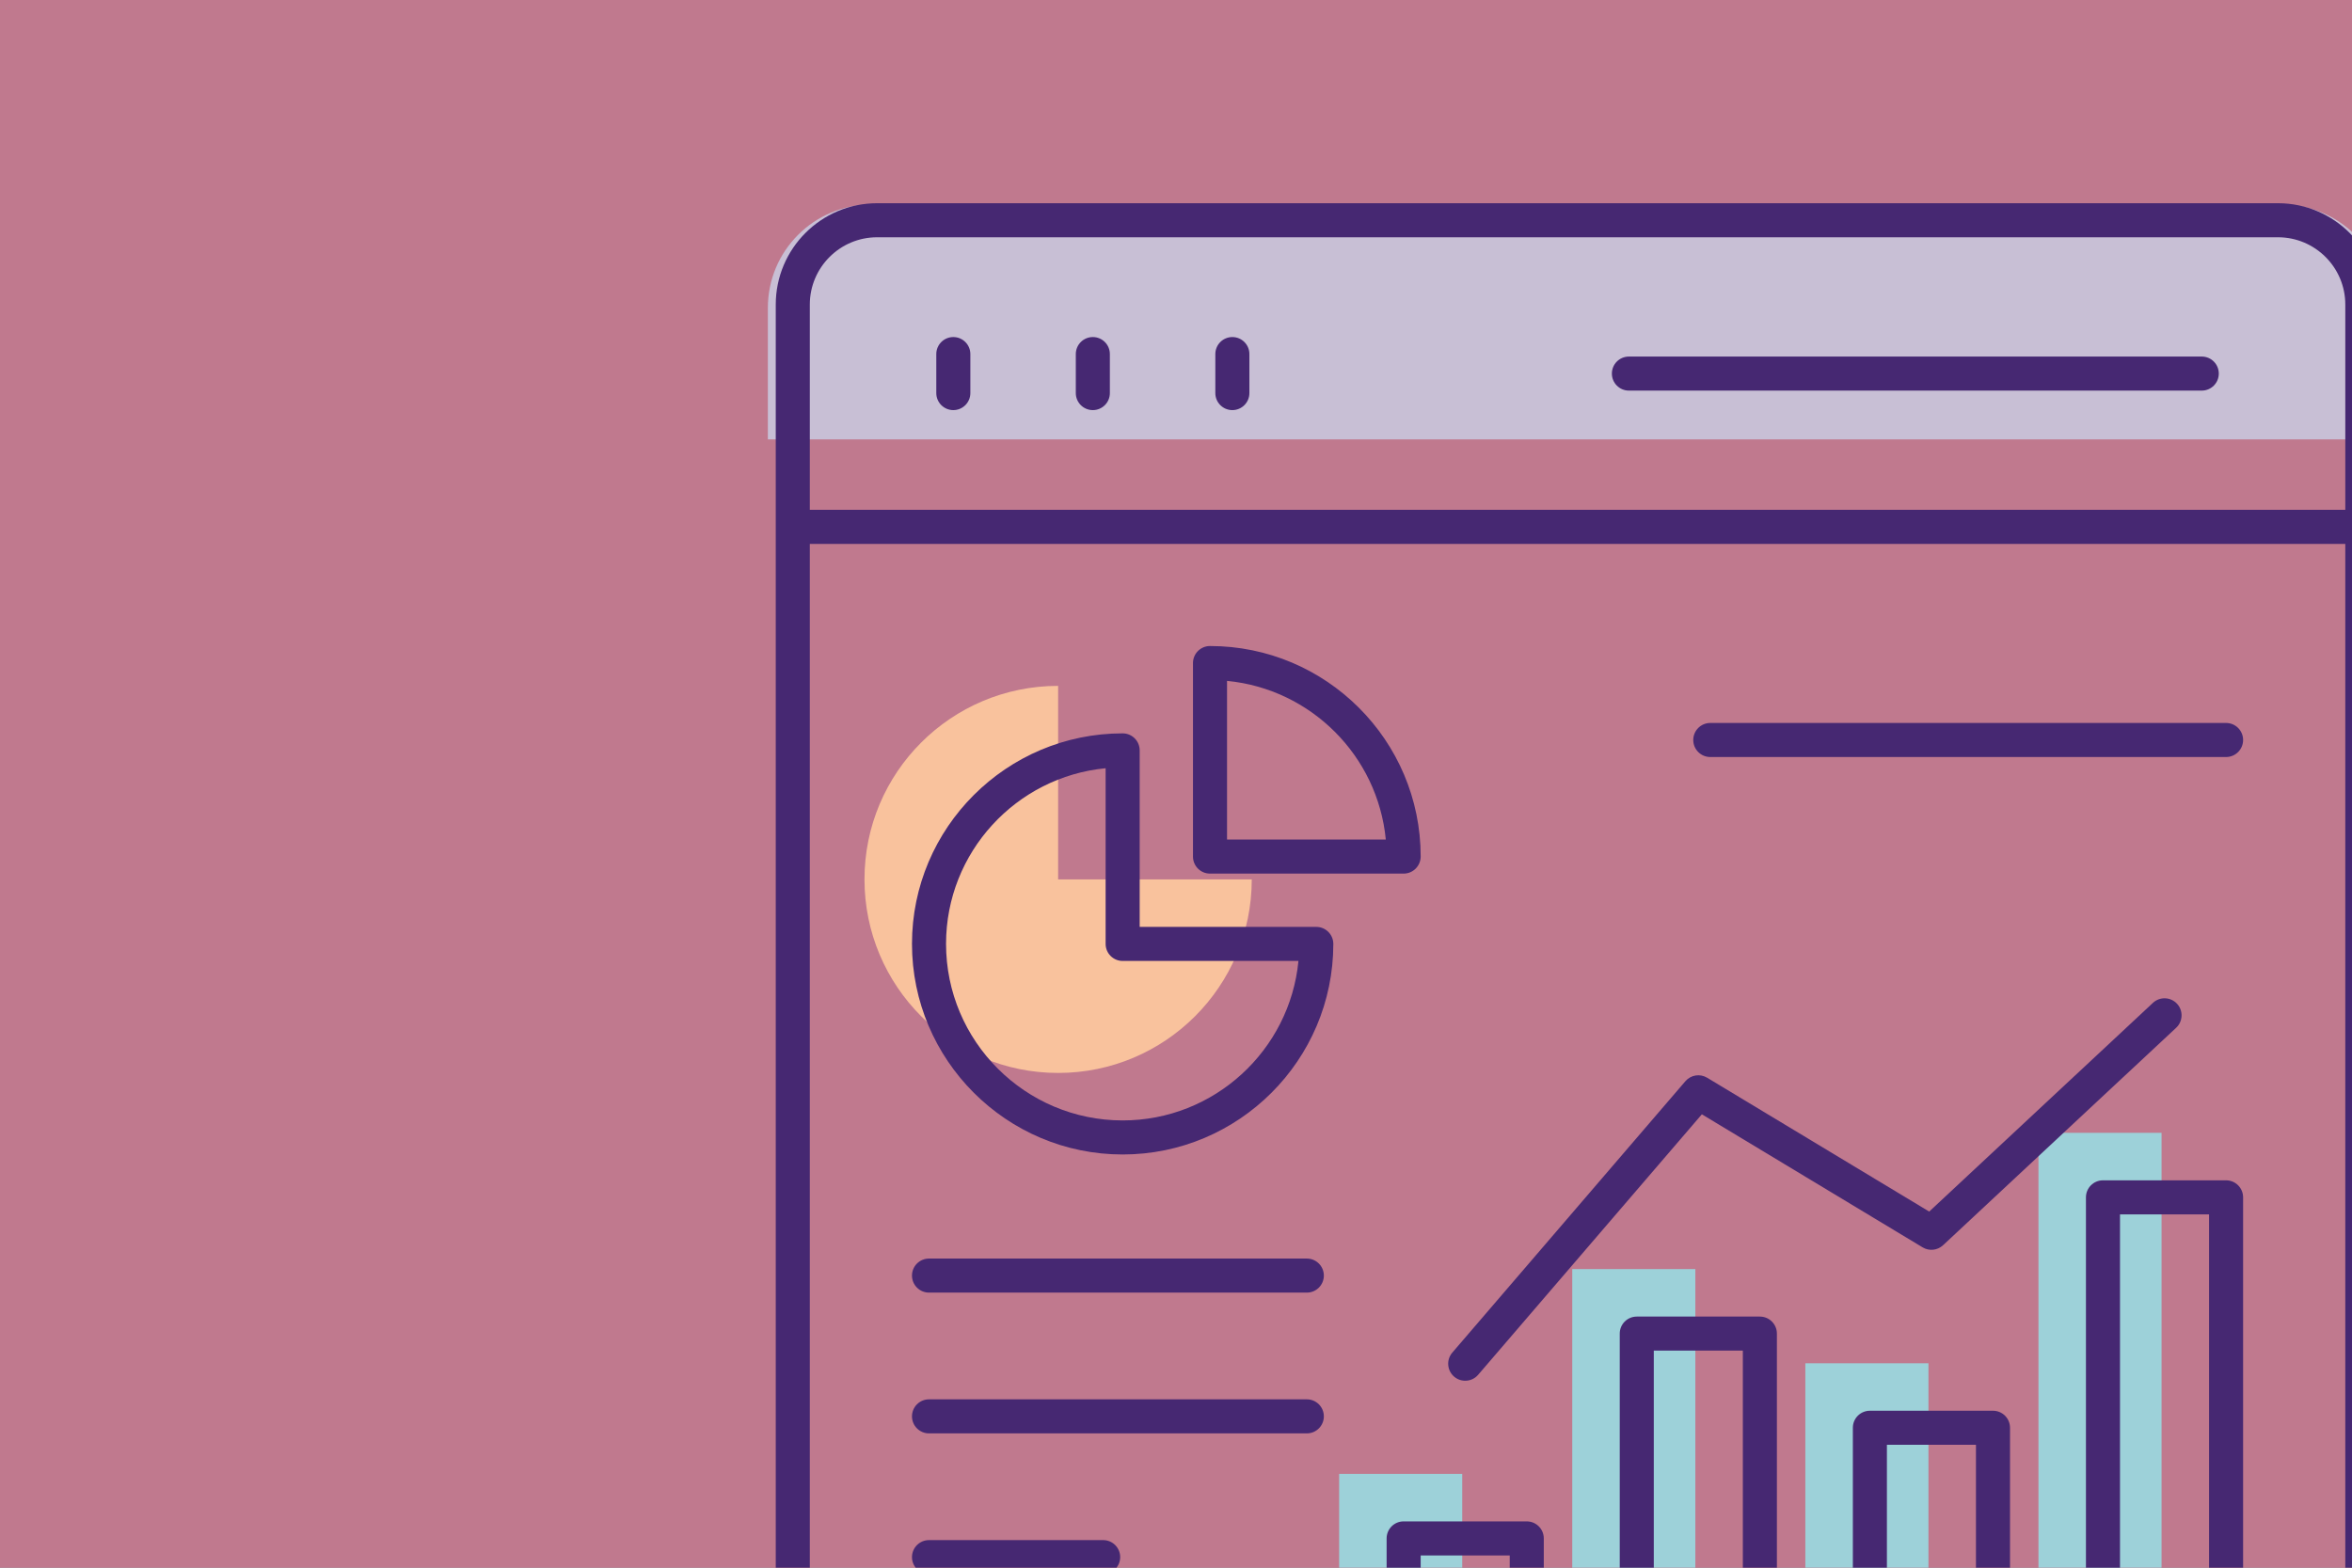
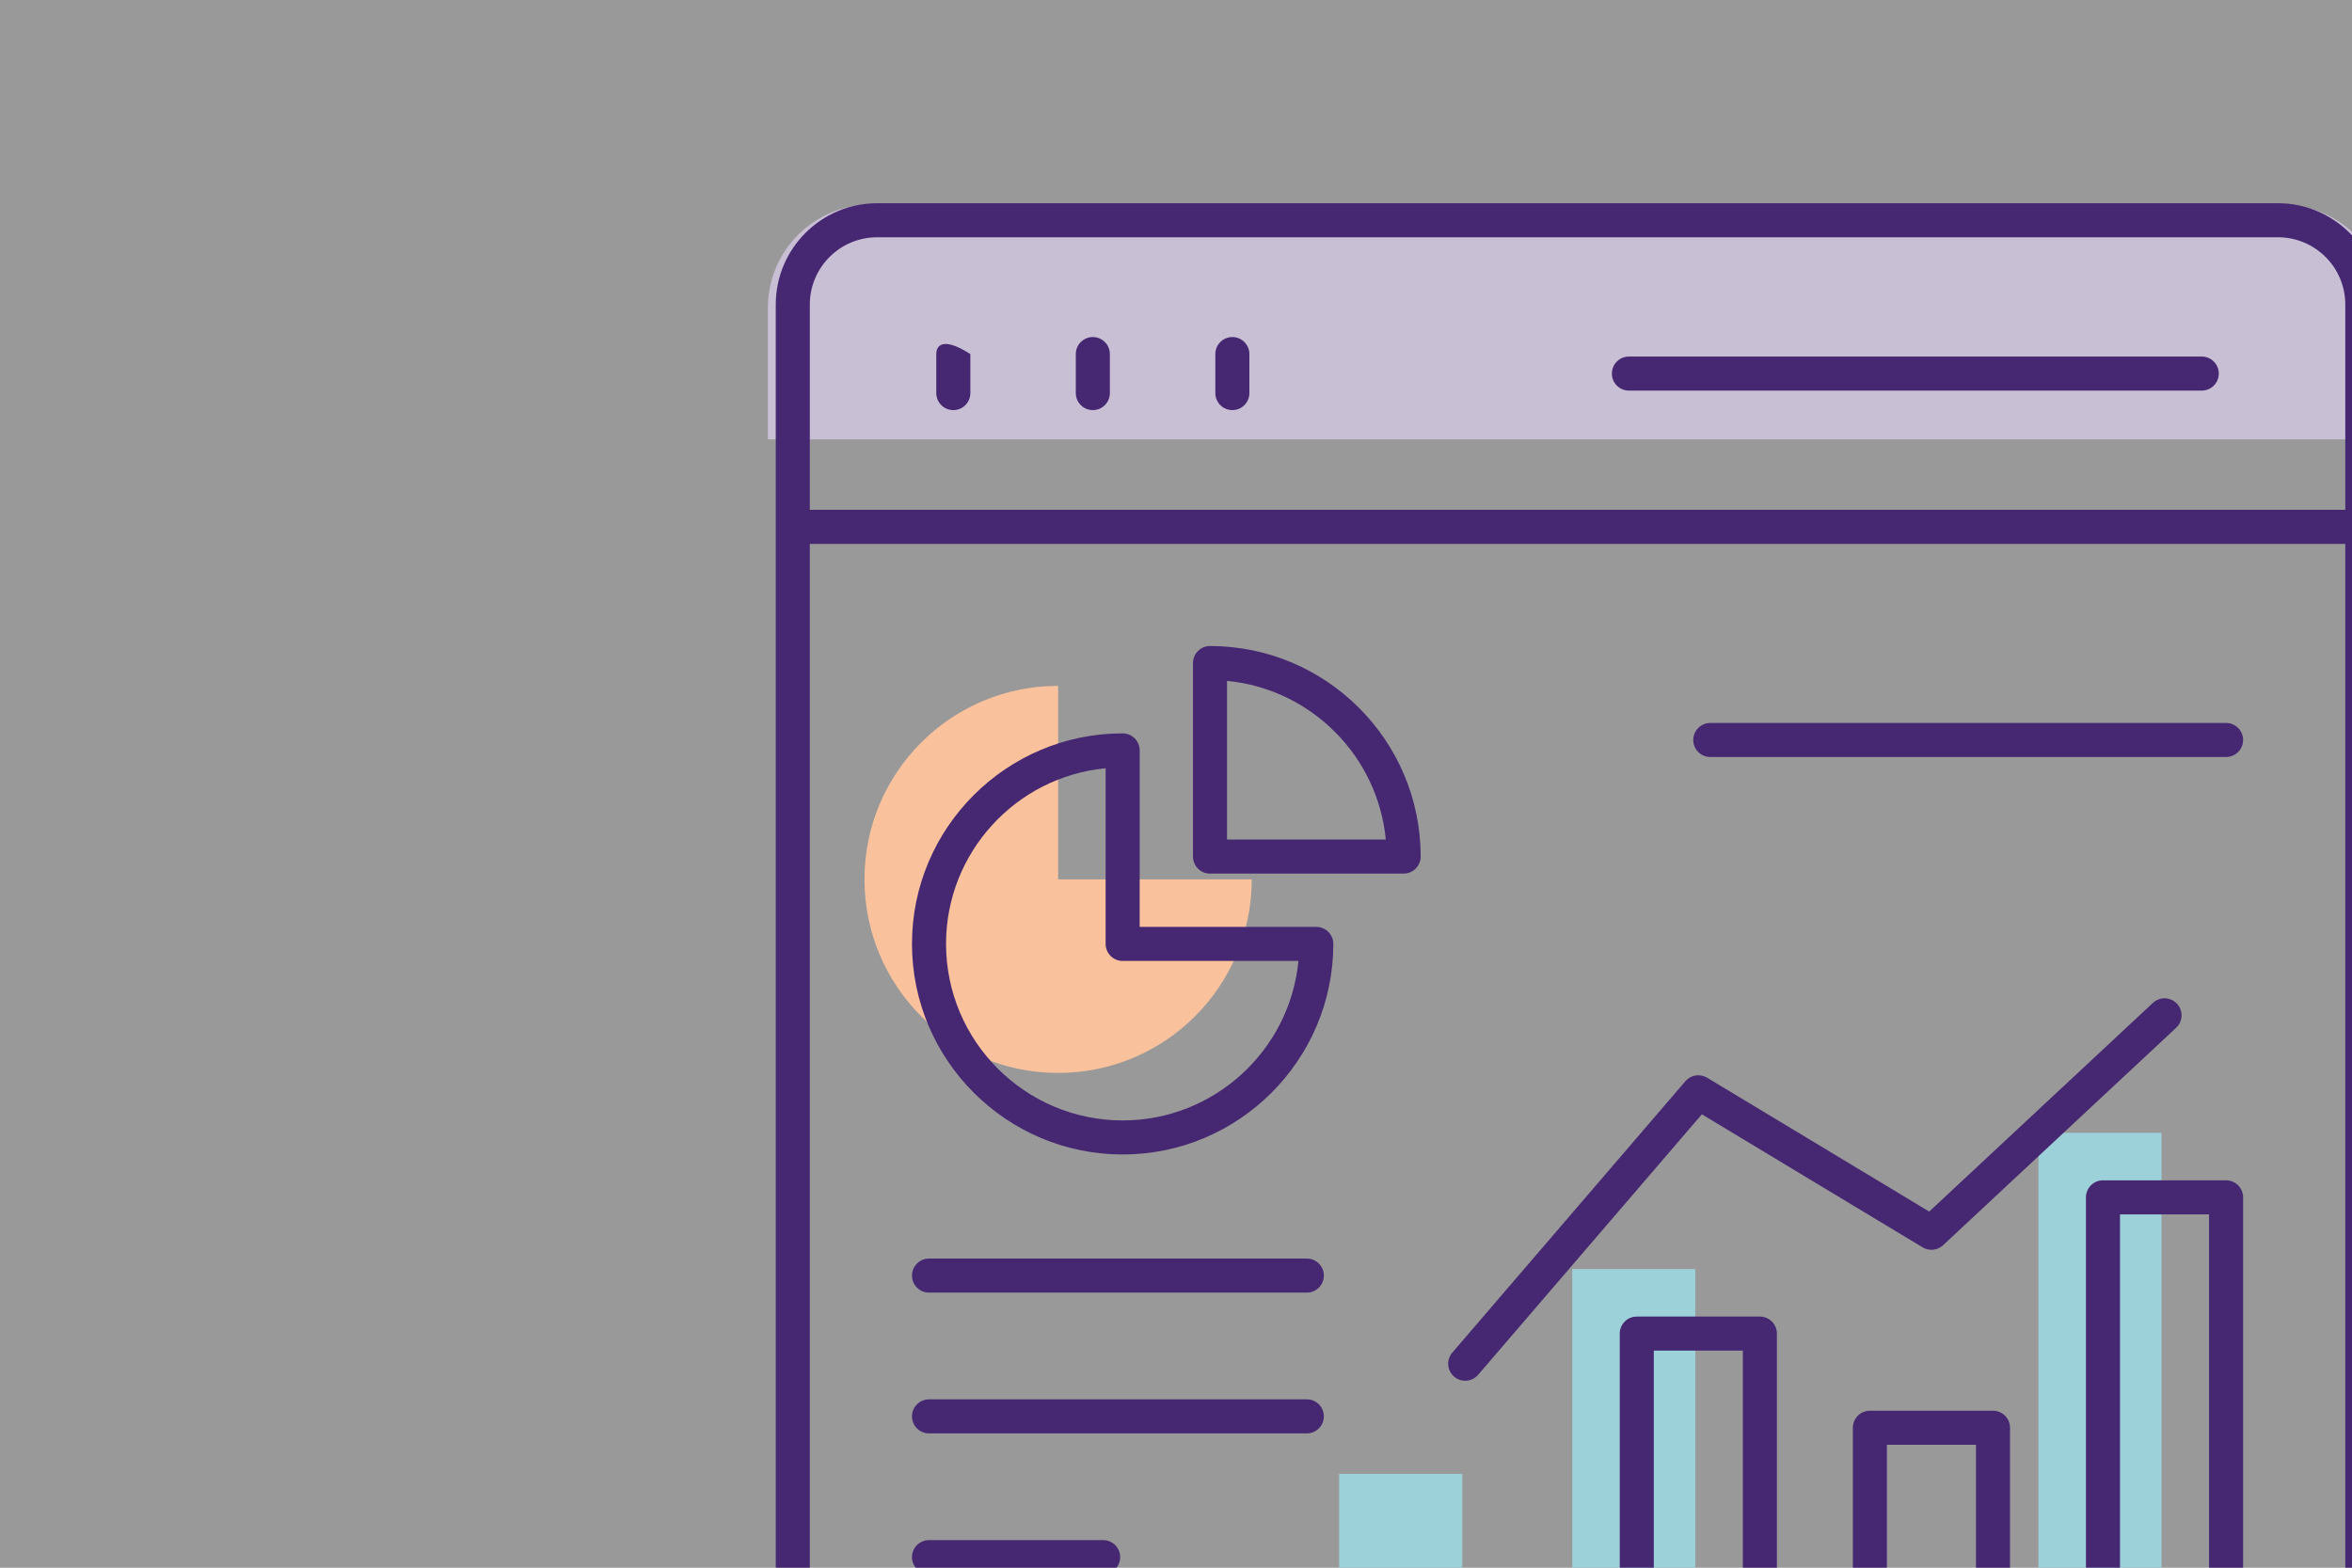
<svg xmlns="http://www.w3.org/2000/svg" width="729" height="486" viewBox="0 0 729 486" fill="none">
  <rect x="0" y="0" width="729" height="486" fill="#808080" stroke="none" />
  <g clip-path="url(#clip0_2100_115)">
-     <rect width="729" height="486" fill="#B05772" />
    <rect width="729" height="486" fill="white" fill-opacity="0.2" />
    <path d="M631.816 351.191H669.973V502.2H631.816V351.191Z" fill="#9DD1D9" />
-     <path d="M559.566 422.621H597.723V502.199H559.566V422.621Z" fill="#9DD1D9" />
    <path d="M487.316 393.431H525.473V502.201H487.316V393.431Z" fill="#9DD1D9" />
    <path d="M415.062 456.926H453.219V502.2H415.062V456.926Z" fill="#9DD1D9" />
    <path d="M327.965 272.625V212.627C294.806 212.627 267.945 239.488 267.945 272.604C267.945 305.763 294.806 332.623 327.965 332.623C361.117 332.623 387.972 305.774 387.984 272.625H327.965Z" fill="#F9C29D" />
    <path d="M739.322 136.214V95.421C739.322 77.748 724.995 63.422 707.323 63.422H269.999C252.327 63.422 238 77.748 238 95.421V136.214H739.322Z" fill="#C8BFD5" />
    <path d="M706.067 63H271.856C254.537 63 240.445 77.09 240.445 94.409V538.294C240.445 555.613 254.532 569.703 271.851 569.703H706.072C723.391 569.703 737.478 555.613 737.478 538.294C737.478 476.365 737.478 150.51 737.478 94.409C737.478 77.09 723.386 63 706.067 63ZM271.856 73.556H706.067C717.567 73.556 726.922 82.911 726.922 94.408V158.047H251.001V94.409C251.001 82.912 260.357 73.556 271.856 73.556ZM706.072 559.146H271.851C260.357 559.146 251.001 549.791 251.001 538.294V168.63H726.921V538.294C726.922 549.791 717.566 559.146 706.072 559.146Z" fill="#462872" />
-     <path d="M295.481 127.139C298.398 127.139 300.759 124.776 300.759 121.861V109.769C300.759 106.854 298.398 104.491 295.481 104.491C292.564 104.491 290.203 106.854 290.203 109.769V121.861C290.203 124.776 292.564 127.139 295.481 127.139Z" fill="#462872" />
+     <path d="M295.481 127.139C298.398 127.139 300.759 124.776 300.759 121.861V109.769C292.564 104.491 290.203 106.854 290.203 109.769V121.861C290.203 124.776 292.564 127.139 295.481 127.139Z" fill="#462872" />
    <path d="M338.723 127.139C341.64 127.139 344.001 124.776 344.001 121.861V109.769C344.001 106.854 341.64 104.491 338.723 104.491C335.806 104.491 333.445 106.854 333.445 109.769V121.861C333.445 124.776 335.805 127.139 338.723 127.139Z" fill="#462872" />
    <path d="M381.969 127.139C384.886 127.139 387.247 124.776 387.247 121.861V109.769C387.247 106.854 384.886 104.491 381.969 104.491C379.052 104.491 376.691 106.854 376.691 109.769V121.861C376.69 124.776 379.051 127.139 381.969 127.139Z" fill="#462872" />
    <path d="M504.876 121.093H682.436C685.353 121.093 687.714 118.73 687.714 115.815C687.714 112.9 685.353 110.537 682.436 110.537H504.876C501.959 110.537 499.598 112.9 499.598 115.815C499.598 118.73 501.959 121.093 504.876 121.093Z" fill="#462872" />
    <path d="M458.147 426.205L527.49 345.448L595.915 386.696C597.936 387.91 600.518 387.644 602.245 386.034L674.5 318.619C676.629 316.632 676.747 313.292 674.758 311.161C672.768 309.032 669.433 308.911 667.294 310.903L597.956 375.599L529.118 334.103C526.902 332.773 524.067 333.232 522.386 335.185L450.136 419.329C448.239 421.54 448.492 424.873 450.703 426.772C452.897 428.659 456.232 428.432 458.147 426.205Z" fill="#462872" />
    <path d="M689.971 365.914H651.813C648.896 365.914 646.535 368.277 646.535 371.192V522.199C646.535 525.114 648.896 527.477 651.813 527.477H689.971C692.888 527.477 695.249 525.114 695.249 522.199V371.192C695.25 368.277 692.889 365.914 689.971 365.914ZM684.693 516.921H657.091V376.47H684.693V516.921Z" fill="#462872" />
    <path d="M617.725 437.344H579.567C576.65 437.344 574.289 439.707 574.289 442.622V522.199C574.289 525.114 576.65 527.477 579.567 527.477H617.725C620.642 527.477 623.003 525.114 623.003 522.199V442.622C623.003 439.708 620.642 437.344 617.725 437.344ZM612.446 516.921H584.844V447.9H612.446V516.921Z" fill="#462872" />
    <path d="M545.47 408.152H507.317C504.4 408.152 502.039 410.515 502.039 413.43V522.199C502.039 525.114 504.4 527.477 507.317 527.477H545.47C548.387 527.477 550.748 525.114 550.748 522.199V413.43C550.748 410.515 548.387 408.152 545.47 408.152ZM540.191 516.921H512.594V418.708H540.191V516.921Z" fill="#462872" />
-     <path d="M473.218 471.646H435.059C432.142 471.646 429.781 474.009 429.781 476.924V522.198C429.781 525.113 432.142 527.476 435.059 527.476H473.217C476.134 527.476 478.495 525.113 478.495 522.198V476.924C478.496 474.009 476.135 471.646 473.218 471.646ZM467.94 516.92H440.338V482.202H467.94V516.92Z" fill="#462872" />
    <path d="M405.05 390.168H287.946C285.029 390.168 282.668 392.531 282.668 395.446C282.668 398.361 285.029 400.724 287.946 400.724H405.05C407.967 400.724 410.328 398.361 410.328 395.446C410.328 392.531 407.968 390.168 405.05 390.168Z" fill="#462872" />
    <path d="M405.05 433.808H287.946C285.029 433.808 282.668 436.171 282.668 439.086C282.668 442.001 285.029 444.364 287.946 444.364H405.05C407.967 444.364 410.328 442.001 410.328 439.086C410.328 436.172 407.968 433.808 405.05 433.808Z" fill="#462872" />
    <path d="M341.924 477.448H287.946C285.029 477.448 282.668 479.811 282.668 482.726C282.668 485.641 285.029 488.004 287.946 488.004H341.923C344.84 488.004 347.201 485.641 347.201 482.726C347.202 479.812 344.841 477.448 341.924 477.448Z" fill="#462872" />
    <path d="M407.983 287.347H353.243V232.627C353.243 229.712 350.882 227.349 347.965 227.349C311.961 227.349 282.668 256.624 282.668 292.604C282.668 328.608 311.961 357.901 347.965 357.901C383.959 357.901 413.251 328.619 413.262 292.628C413.262 291.226 412.705 289.883 411.716 288.894C410.727 287.905 409.385 287.347 407.983 287.347ZM347.965 347.345C317.781 347.345 293.225 322.789 293.225 292.605C293.225 264.222 314.972 240.818 342.687 238.159V292.626C342.687 295.541 345.048 297.904 347.965 297.904H402.453C399.777 325.609 376.36 347.345 347.965 347.345Z" fill="#462872" />
    <path d="M375.041 270.827H435.059C437.976 270.827 440.337 268.443 440.337 265.528C440.337 229.547 411.044 200.273 375.04 200.273C372.123 200.273 369.762 202.636 369.762 205.551V265.549C369.763 268.464 372.124 270.827 375.041 270.827ZM380.319 211.082C406.308 213.577 427.039 234.303 429.529 260.271H380.319V211.082Z" fill="#462872" />
    <path d="M689.972 224.128H530.102C527.185 224.128 524.824 226.491 524.824 229.406C524.824 232.321 527.185 234.684 530.102 234.684H689.972C692.889 234.684 695.25 232.321 695.25 229.406C695.251 226.491 692.89 224.128 689.972 224.128Z" fill="#462872" />
  </g>
  <defs>
    <clipPath id="clip0_2100_115">
      <rect width="729" height="486" fill="white" />
    </clipPath>
  </defs>
</svg>